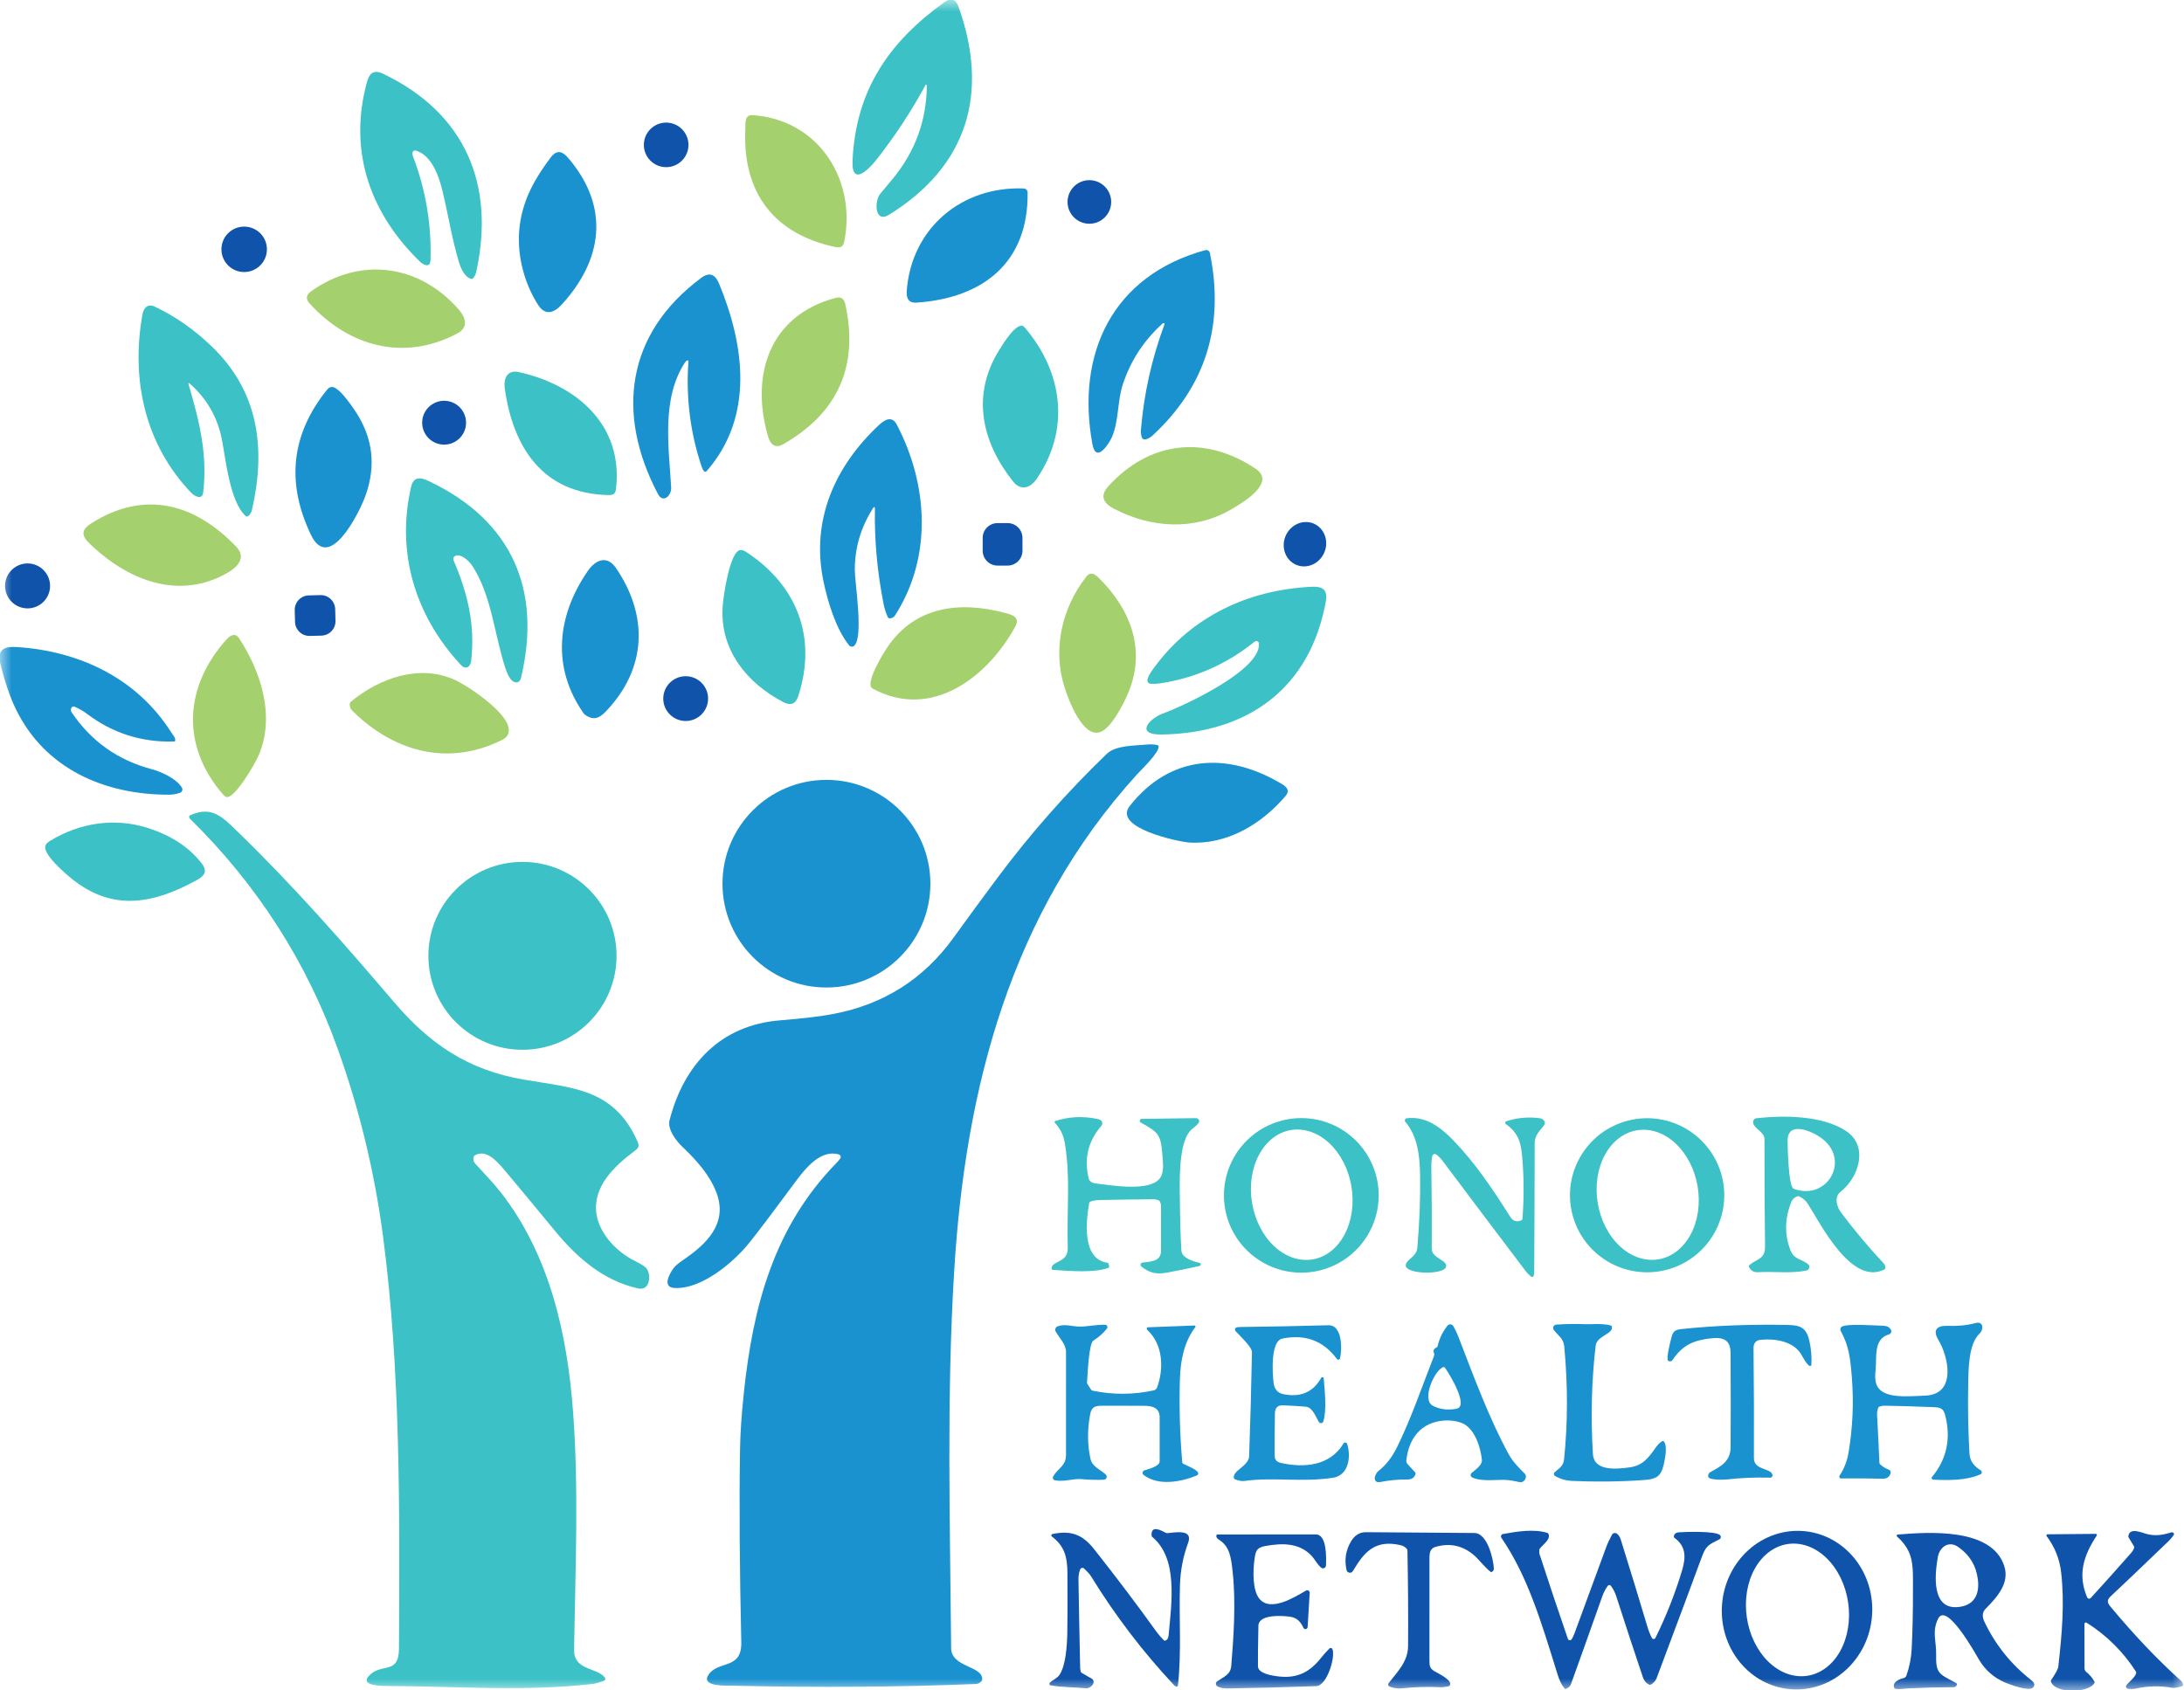
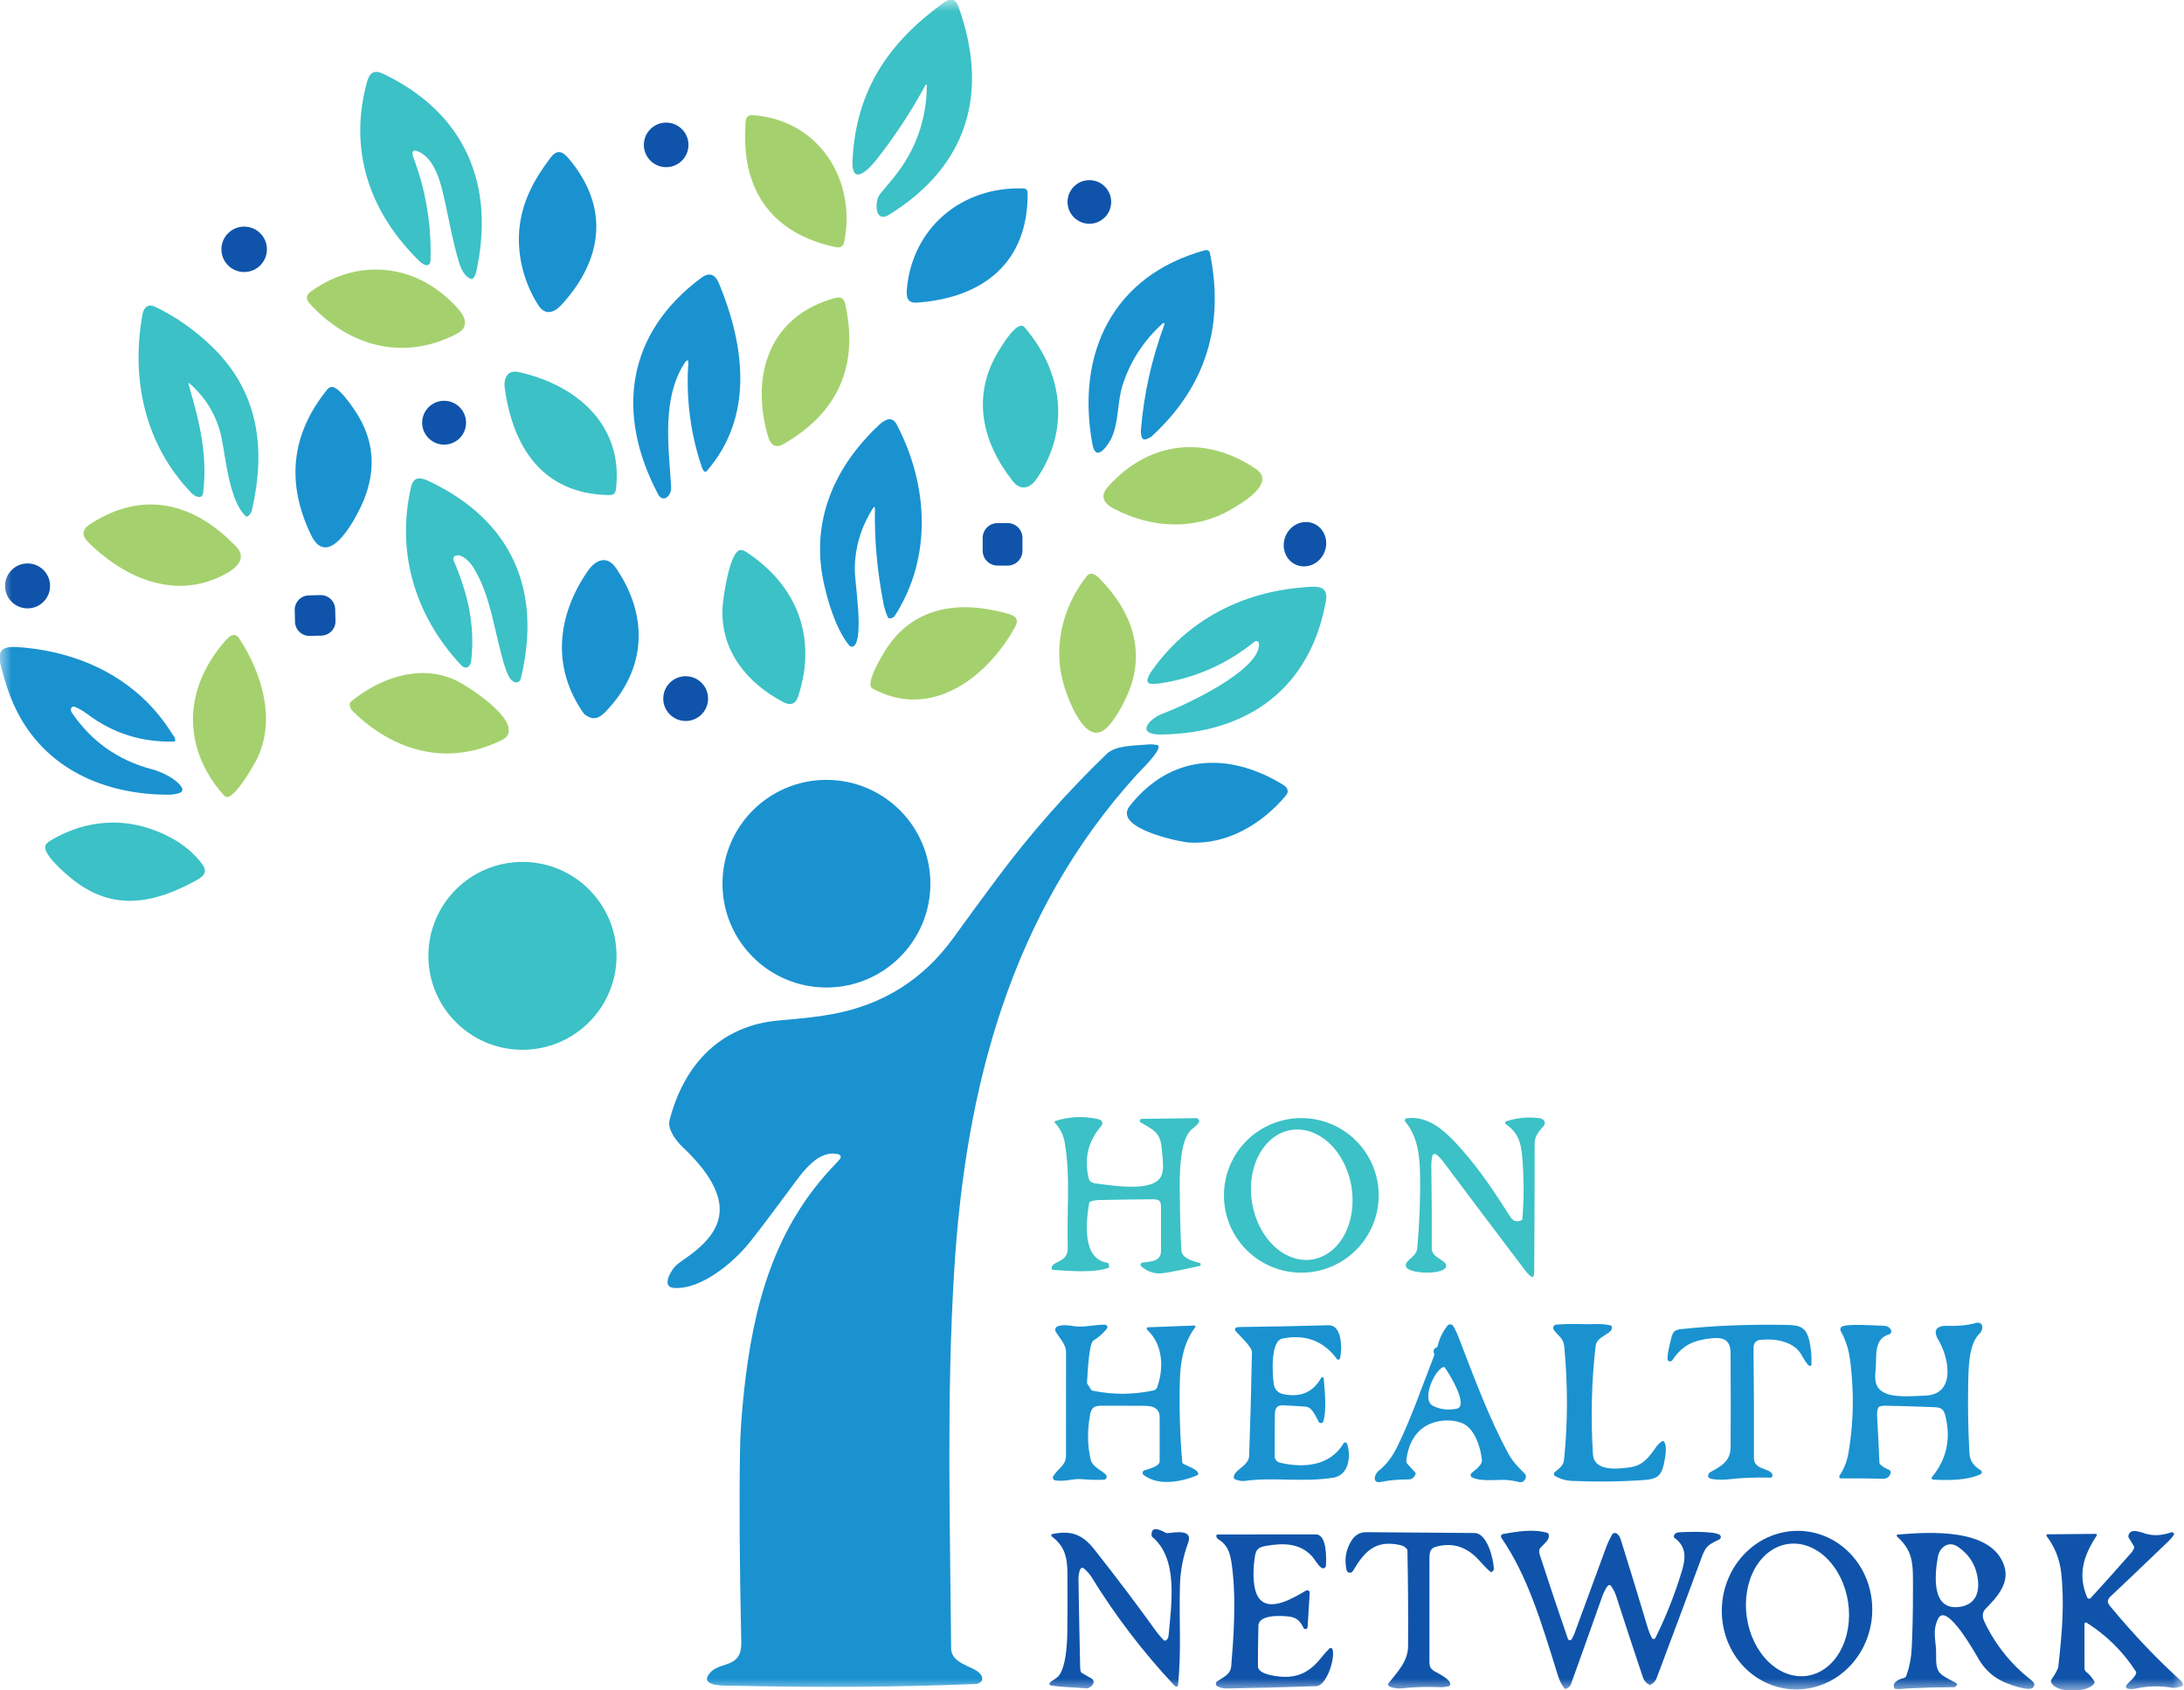
<svg xmlns="http://www.w3.org/2000/svg" width="93" height="72" viewBox="0 0 93 72" fill="none">
  <g id="Frame" clip-path="url(#clip0_1852_274)">
    <g id="Group">
      <g id="Clip path group">
        <mask id="mask0_1852_274" style="mask-type:luminance" maskUnits="userSpaceOnUse" x="0" y="0" width="93" height="72">
          <g id="_clip1">
            <path id="Vector" d="M93 0H0V72H93V0Z" fill="white" />
          </g>
        </mask>
        <g mask="url(#mask0_1852_274)">
          <g id="Group_2">
            <path id="Vector_2" d="M39.468 3.635C39.468 3.629 39.465 3.623 39.461 3.617C39.457 3.612 39.452 3.609 39.445 3.607C39.439 3.605 39.432 3.606 39.426 3.609C39.42 3.611 39.415 3.616 39.412 3.621C38.798 4.755 38.092 5.826 37.295 6.834C37.062 7.128 36.245 8.026 36.304 6.822C36.449 3.84 37.846 1.791 40.217 0.092C40.504 -0.113 40.703 -0.031 40.817 0.29C42.137 3.982 41.191 7.086 37.854 9.148C37.237 9.529 37.231 8.554 37.479 8.259C37.665 8.038 37.85 7.816 38.033 7.593C38.977 6.44 39.456 5.121 39.468 3.635Z" fill="#3BC1C6" />
            <path id="Vector_3" d="M16.325 3.147C19.806 4.818 21.087 7.85 20.285 11.552C20.257 11.684 20.208 11.787 20.139 11.862C20.13 11.871 20.12 11.878 20.108 11.881C20.096 11.885 20.083 11.885 20.072 11.882C19.784 11.808 19.625 11.429 19.547 11.176C19.25 10.194 19.091 9.178 18.854 8.181C18.693 7.504 18.391 6.614 17.701 6.412C17.687 6.408 17.672 6.407 17.657 6.409C17.643 6.411 17.628 6.415 17.616 6.423C17.603 6.431 17.592 6.441 17.583 6.452C17.575 6.464 17.569 6.478 17.566 6.493C17.561 6.513 17.566 6.608 17.576 6.635C18.125 8.063 18.377 9.543 18.332 11.075C18.322 11.432 18.026 11.283 17.88 11.141C15.836 9.161 14.875 6.604 15.559 3.76C15.667 3.313 15.756 2.874 16.325 3.147Z" fill="#3BC1C6" />
            <path id="Vector_4" d="M31.738 5.514C31.748 5.305 31.686 4.882 32.035 4.904C34.823 5.08 36.493 7.627 35.946 10.313C35.909 10.496 35.79 10.567 35.588 10.525C32.946 9.973 31.614 8.192 31.738 5.514Z" fill="#A4D16D" />
            <path id="Vector_5" d="M28.367 7.12C28.891 7.12 29.317 6.695 29.317 6.171C29.317 5.647 28.891 5.222 28.367 5.222C27.842 5.222 27.417 5.647 27.417 6.171C27.417 6.695 27.842 7.12 28.367 7.12Z" fill="#0F54AA" />
            <path id="Vector_6" d="M23.442 6.718C23.71 6.362 23.942 6.43 24.204 6.738C25.981 8.823 25.669 11.071 23.907 12.986C23.584 13.337 23.209 13.448 22.916 12.99C22.272 11.986 21.978 10.717 22.137 9.563C22.286 8.48 22.773 7.605 23.442 6.718Z" fill="#1A92D0" />
            <path id="Vector_7" d="M46.388 9.53C46.901 9.53 47.317 9.114 47.317 8.601C47.317 8.089 46.901 7.673 46.388 7.673C45.875 7.673 45.459 8.089 45.459 8.601C45.459 9.114 45.875 9.53 46.388 9.53Z" fill="#0F54AA" />
            <path id="Vector_8" d="M38.615 12.337C38.837 9.701 40.959 7.927 43.593 8.027C43.637 8.029 43.679 8.047 43.71 8.079C43.74 8.111 43.758 8.153 43.758 8.197C43.798 11.187 41.85 12.696 39.04 12.889C38.649 12.916 38.586 12.667 38.615 12.337Z" fill="#1A92D0" />
            <path id="Vector_9" d="M10.397 11.587C10.932 11.587 11.366 11.154 11.366 10.619C11.366 10.085 10.932 9.652 10.397 9.652C9.862 9.652 9.429 10.085 9.429 10.619C9.429 11.154 9.862 11.587 10.397 11.587Z" fill="#0F54AA" />
            <path id="Vector_10" d="M49.56 13.761C49.543 13.755 49.524 13.763 49.501 13.783C48.704 14.506 48.14 15.371 47.81 16.38C47.576 17.098 47.647 17.927 47.35 18.616C47.242 18.865 46.675 19.788 46.515 18.909C45.81 15.035 47.389 11.732 51.322 10.655C51.343 10.649 51.365 10.648 51.387 10.651C51.409 10.654 51.429 10.662 51.448 10.673C51.467 10.684 51.483 10.7 51.495 10.717C51.508 10.735 51.517 10.756 51.521 10.777C52.152 13.872 51.335 16.466 49.07 18.558C48.999 18.623 48.913 18.672 48.813 18.705C48.708 18.739 48.641 18.703 48.611 18.597C48.584 18.502 48.575 18.402 48.584 18.297C48.713 16.759 49.047 15.266 49.586 13.816C49.588 13.81 49.589 13.805 49.588 13.799C49.588 13.794 49.587 13.788 49.584 13.783C49.582 13.778 49.578 13.774 49.574 13.77C49.57 13.766 49.565 13.763 49.56 13.761Z" fill="#1A92D0" />
            <path id="Vector_11" d="M13.248 12.406C15.348 10.913 17.865 11.263 19.541 13.191C19.843 13.54 19.951 13.95 19.475 14.203C17.193 15.415 14.837 14.75 13.18 12.92C13.01 12.731 13.032 12.56 13.248 12.406Z" fill="#A4D16D" />
            <path id="Vector_12" d="M29.264 15.352C29.227 15.367 29.192 15.399 29.162 15.447C28.16 16.988 28.479 19.038 28.58 20.76C28.599 21.111 28.234 21.453 28.018 21.043C26.208 17.608 26.675 14.197 29.864 11.832C30.217 11.57 30.462 11.698 30.618 12.076C31.702 14.698 32.124 17.729 30.095 20.063C30.086 20.073 30.076 20.08 30.064 20.085C30.052 20.09 30.039 20.092 30.027 20.091C30.014 20.09 30.001 20.087 29.99 20.08C29.979 20.074 29.97 20.065 29.963 20.054C29.929 20.004 29.899 19.938 29.871 19.856C29.39 18.416 29.205 16.927 29.315 15.388C29.315 15.382 29.314 15.376 29.311 15.37C29.309 15.364 29.305 15.359 29.3 15.356C29.295 15.352 29.289 15.35 29.282 15.349C29.276 15.348 29.27 15.349 29.264 15.352Z" fill="#1A92D0" />
            <path id="Vector_13" d="M33.347 18.923C33.023 19.109 32.81 18.938 32.717 18.627C31.939 16.008 32.74 13.444 35.581 12.688C35.804 12.629 35.942 12.716 35.993 12.95C36.578 15.603 35.672 17.594 33.347 18.923Z" fill="#A4D16D" />
            <path id="Vector_14" d="M8.023 16.349C8.49 17.933 8.844 19.355 8.652 20.976C8.611 21.311 8.287 21.139 8.15 20.997C6.169 18.931 5.571 16.17 6.065 13.398C6.114 13.116 6.291 12.92 6.586 13.059C7.455 13.468 8.264 14.033 9.014 14.753C11.011 16.671 11.329 19.084 10.733 21.705C10.7 21.849 10.634 21.947 10.537 21.997C10.526 22.002 10.514 22.004 10.503 22.002C10.491 22.001 10.48 21.996 10.471 21.988C9.785 21.386 9.611 19.538 9.447 18.71C9.257 17.759 8.796 16.963 8.064 16.323C8.06 16.319 8.055 16.317 8.049 16.316C8.044 16.316 8.039 16.317 8.034 16.32C8.029 16.323 8.026 16.327 8.024 16.333C8.022 16.338 8.022 16.343 8.023 16.349Z" fill="#3BC1C6" />
            <path id="Vector_15" d="M44.135 20.408C43.873 20.788 43.468 20.92 43.14 20.509C41.799 18.823 41.358 16.834 42.538 14.926C42.729 14.618 43.342 13.607 43.631 13.944C45.255 15.837 45.594 18.29 44.135 20.408Z" fill="#3BC1C6" />
            <path id="Vector_16" d="M25.911 21.087C23.112 21.028 21.846 19.062 21.494 16.54C21.437 16.135 21.594 15.738 22.089 15.848C24.526 16.384 26.531 18.074 26.235 20.785C26.21 21.012 26.153 21.091 25.911 21.087Z" fill="#3BC1C6" />
            <path id="Vector_17" d="M14.183 16.487C14.513 16.56 15.119 17.473 15.297 17.782C15.94 18.904 15.981 20.064 15.504 21.269C15.274 21.848 14.022 24.41 13.241 22.78C12.173 20.552 12.402 18.491 13.929 16.596C14.004 16.503 14.089 16.466 14.183 16.487Z" fill="#1A92D0" />
            <path id="Vector_18" d="M18.912 18.938C19.428 18.938 19.846 18.52 19.846 18.004C19.846 17.488 19.428 17.07 18.912 17.07C18.396 17.07 17.977 17.488 17.977 18.004C17.977 18.52 18.396 18.938 18.912 18.938Z" fill="#0F54AA" />
            <path id="Vector_19" d="M37.256 21.698C37.259 21.571 37.226 21.561 37.159 21.669C36.647 22.483 36.394 23.359 36.4 24.296C36.403 24.835 36.782 27.14 36.373 27.506C36.358 27.519 36.34 27.53 36.321 27.536C36.301 27.543 36.281 27.545 36.261 27.544C36.24 27.542 36.221 27.536 36.203 27.527C36.185 27.517 36.169 27.504 36.157 27.488C35.588 26.779 35.236 25.599 35.057 24.721C34.531 22.131 35.564 19.848 37.429 18.102C37.671 17.875 37.983 17.695 38.186 18.083C39.524 20.637 39.712 23.718 38.11 26.218C38.055 26.303 37.974 26.342 37.867 26.335C37.854 26.335 37.843 26.33 37.833 26.323C37.823 26.317 37.815 26.307 37.81 26.296C37.725 26.111 37.663 25.92 37.625 25.724C37.356 24.36 37.233 23.018 37.256 21.698Z" fill="#1A92D0" />
            <path id="Vector_20" d="M47.44 21.671C46.973 21.427 46.822 21.119 47.206 20.699C48.959 18.782 51.319 18.52 53.473 19.969C54.372 20.574 52.864 21.446 52.378 21.724C50.832 22.608 49.003 22.489 47.44 21.671Z" fill="#A4D16D" />
            <path id="Vector_21" d="M19.385 23.676C19.351 23.692 19.324 23.72 19.311 23.755C19.297 23.791 19.298 23.829 19.313 23.864C19.915 25.265 20.24 26.616 20.063 28.15C20.032 28.412 19.831 28.54 19.629 28.324C17.671 26.226 16.862 23.525 17.505 20.74C17.615 20.266 17.927 20.333 18.278 20.5C21.808 22.182 23.081 25.129 22.183 28.882C22.134 29.089 21.947 29.123 21.792 28.978C21.694 28.887 21.6 28.704 21.511 28.43C21.053 27.025 20.931 25.357 20.115 24.105C19.987 23.91 19.638 23.563 19.385 23.676Z" fill="#3BC1C6" />
            <path id="Vector_22" d="M3.971 23.3C3.606 22.966 3.297 22.665 3.876 22.297C6.152 20.85 8.296 21.441 10.062 23.289C10.486 23.733 10.145 24.134 9.692 24.396C7.675 25.556 5.558 24.759 3.971 23.3Z" fill="#A4D16D" />
            <path id="Vector_23" d="M54.739 22.84C54.539 23.327 54.748 23.874 55.206 24.062C55.664 24.249 56.197 24.006 56.398 23.519C56.598 23.032 56.389 22.485 55.931 22.297C55.473 22.11 54.94 22.353 54.739 22.84Z" fill="#0F54AA" />
            <path id="Vector_24" d="M42.907 22.28H42.478C42.128 22.28 41.845 22.563 41.845 22.912V23.458C41.845 23.807 42.128 24.09 42.478 24.09H42.907C43.256 24.09 43.539 23.807 43.539 23.458V22.912C43.539 22.563 43.256 22.28 42.907 22.28Z" fill="#0F54AA" />
            <path id="Vector_25" d="M31.771 23.507C33.949 24.93 34.805 27.159 33.989 29.656C33.881 29.986 33.67 30.069 33.355 29.905C31.8 29.092 30.663 27.686 30.77 25.866C30.797 25.403 31.077 23.47 31.527 23.429C31.6 23.422 31.681 23.448 31.771 23.507Z" fill="#3BC1C6" />
            <path id="Vector_26" d="M24.91 30.441C24.888 30.426 24.87 30.407 24.855 30.386C23.482 28.434 23.713 26.229 25.029 24.32C25.349 23.856 25.839 23.623 26.228 24.192C27.629 26.242 27.527 28.486 25.812 30.289C25.52 30.596 25.274 30.704 24.91 30.441Z" fill="#1A92D0" />
            <path id="Vector_27" d="M1.173 25.913C1.703 25.913 2.132 25.484 2.132 24.956C2.132 24.427 1.703 23.998 1.173 23.998C0.644 23.998 0.215 24.427 0.215 24.956C0.215 25.484 0.644 25.913 1.173 25.913Z" fill="#0F54AA" />
            <path id="Vector_28" d="M46.867 31.174C46.107 31.474 45.494 29.78 45.336 29.293C44.809 27.657 45.216 25.882 46.268 24.55C46.442 24.329 46.639 24.464 46.8 24.624C48.159 25.975 48.823 27.706 48.023 29.557C47.822 30.021 47.331 30.991 46.867 31.174Z" fill="#A4D16D" />
            <path id="Vector_29" d="M48.998 29.123C48.976 29.122 48.955 29.117 48.936 29.107C48.917 29.097 48.9 29.082 48.887 29.065C48.874 29.048 48.865 29.028 48.861 29.006C48.857 28.985 48.858 28.963 48.863 28.942C48.891 28.834 48.941 28.727 49.015 28.619C50.542 26.411 52.896 25.213 55.545 25.012C56.058 24.973 56.583 24.909 56.458 25.611C55.794 29.302 53.158 31.223 49.479 31.285C48.303 31.305 48.945 30.604 49.506 30.397C50.392 30.07 53.701 28.549 53.609 27.407C53.607 27.386 53.6 27.366 53.588 27.35C53.576 27.333 53.56 27.32 53.541 27.312C53.522 27.304 53.501 27.301 53.481 27.304C53.461 27.307 53.442 27.316 53.426 27.328C52.252 28.278 50.924 28.868 49.441 29.1C49.301 29.122 49.154 29.13 48.998 29.123Z" fill="#3BC1C6" />
            <path id="Vector_30" d="M13.642 25.347L13.148 25.36C12.809 25.369 12.541 25.651 12.55 25.99L12.563 26.488C12.572 26.827 12.854 27.095 13.194 27.086L13.688 27.073C14.027 27.064 14.295 26.782 14.286 26.443L14.273 25.945C14.264 25.606 13.982 25.338 13.642 25.347Z" fill="#0F54AA" />
            <path id="Vector_31" d="M37.156 29.326C36.796 29.13 37.64 27.78 37.801 27.547C38.987 25.814 40.874 25.596 42.789 26.104C43.09 26.183 43.458 26.276 43.227 26.698C42.055 28.84 39.661 30.693 37.156 29.326Z" fill="#A4D16D" />
            <path id="Vector_32" d="M9.485 33.824C7.704 31.762 7.842 29.245 9.642 27.239C9.797 27.067 10.014 26.929 10.185 27.191C11.141 28.654 11.735 30.577 10.988 32.229C10.838 32.56 9.973 34.062 9.631 33.941C9.587 33.926 9.539 33.887 9.485 33.824Z" fill="#A4D16D" />
            <path id="Vector_33" d="M0.713 27.559C3.394 27.731 5.854 28.895 7.319 31.236C7.376 31.328 7.47 31.405 7.461 31.542C7.46 31.553 7.456 31.563 7.448 31.571C7.44 31.578 7.43 31.583 7.419 31.583C6.041 31.625 4.807 31.234 3.716 30.413C3.55 30.287 3.369 30.183 3.175 30.1C3.162 30.095 3.148 30.092 3.134 30.092C3.12 30.092 3.106 30.095 3.093 30.1C3.08 30.105 3.068 30.113 3.058 30.123C3.048 30.133 3.04 30.145 3.035 30.158C3.007 30.224 3.016 30.291 3.062 30.358C3.89 31.577 5.02 32.378 6.452 32.76C6.871 32.871 7.514 33.162 7.745 33.548C7.757 33.567 7.764 33.589 7.766 33.611C7.768 33.633 7.765 33.656 7.757 33.677C7.75 33.698 7.737 33.717 7.721 33.733C7.705 33.748 7.686 33.76 7.665 33.767C7.507 33.822 7.347 33.849 7.185 33.849C4.461 33.85 1.917 32.759 0.675 30.202C0.427 29.693 0.208 29.051 0.017 28.278C-0.133 27.668 0.174 27.526 0.713 27.559Z" fill="#1A92D0" />
            <path id="Vector_34" d="M21.169 31.616C18.931 32.627 16.712 31.955 15.024 30.294C14.919 30.19 14.877 30.077 14.898 29.956C14.903 29.931 14.916 29.907 14.936 29.891C16.16 28.88 17.857 28.277 19.359 28.954C19.949 29.222 21.515 30.286 21.651 30.978C21.729 31.379 21.465 31.483 21.169 31.616Z" fill="#A4D16D" />
            <path id="Vector_35" d="M29.198 30.709C29.725 30.709 30.152 30.282 30.152 29.756C30.152 29.229 29.725 28.802 29.198 28.802C28.671 28.802 28.243 29.229 28.243 29.756C28.243 30.282 28.671 30.709 29.198 30.709Z" fill="#0F54AA" />
            <path id="Vector_36" d="M29.098 53.661C30.062 53.003 31.021 52.118 30.5 50.775C30.21 50.026 29.626 49.387 29.07 48.858C28.797 48.599 28.41 48.104 28.512 47.71C29.124 45.335 30.692 43.663 33.204 43.461C34.167 43.383 34.928 43.292 35.485 43.187C37.626 42.782 39.33 41.702 40.598 39.946C41.213 39.094 41.834 38.248 42.462 37.405C43.872 35.514 45.426 33.749 47.126 32.111C47.51 31.741 48.301 31.765 48.804 31.715C49 31.695 49.164 31.703 49.295 31.739C49.307 31.742 49.317 31.749 49.324 31.758C49.332 31.767 49.336 31.779 49.337 31.79C49.358 32.062 48.619 32.763 48.416 32.985C43.036 38.902 41.109 46.328 40.632 54.124C40.303 59.474 40.456 64.85 40.502 70.206C40.509 71.019 41.844 70.948 41.826 71.528C41.826 71.553 41.816 71.578 41.799 71.598C41.73 71.679 41.653 71.721 41.566 71.725C38.326 71.859 34.871 71.883 31.203 71.799C30.971 71.793 29.867 71.853 30.152 71.365C30.544 70.695 31.594 71.159 31.566 69.945C31.493 66.716 31.475 63.97 31.513 61.709C31.524 61.039 31.577 60.256 31.671 59.359C32.064 55.626 32.956 52.261 35.616 49.536C35.676 49.475 35.73 49.412 35.779 49.345C35.789 49.33 35.797 49.313 35.799 49.295C35.802 49.277 35.8 49.259 35.794 49.242C35.788 49.225 35.778 49.209 35.764 49.197C35.751 49.184 35.735 49.175 35.717 49.17C34.869 48.935 34.203 49.883 33.686 50.584C32.911 51.635 32.319 52.417 31.91 52.93C31.238 53.771 29.851 54.939 28.699 54.857C28.168 54.819 28.546 54.185 28.698 53.995C28.772 53.903 28.905 53.792 29.098 53.661Z" fill="#1A92D0" />
            <path id="Vector_37" d="M50.626 35.884C50.205 35.855 47.368 35.267 48.105 34.331C49.843 32.123 52.299 32.011 54.609 33.408C54.807 33.528 54.924 33.684 54.751 33.891C53.735 35.103 52.231 35.995 50.626 35.884Z" fill="#1A92D0" />
            <g id="Group_3">
              <path id="Vector_38" d="M35.191 42.061C37.636 42.061 39.618 40.081 39.618 37.639C39.618 35.197 37.636 33.217 35.191 33.217C32.746 33.217 30.765 35.197 30.765 37.639C30.765 40.081 32.746 42.061 35.191 42.061Z" fill="#1A92D0" />
            </g>
-             <path id="Vector_39" d="M25.247 71.722C22.361 72.059 19.398 71.822 16.5 71.811C16.319 71.81 15.321 71.816 15.7 71.39C16.229 70.794 16.985 71.376 16.99 70.204C17.017 64.345 17.065 58.389 16.308 52.64C15.951 49.932 15.315 47.293 14.399 44.721C13.066 40.979 10.959 37.692 8.079 34.861C8.069 34.851 8.061 34.839 8.057 34.826C8.053 34.813 8.052 34.798 8.055 34.785C8.057 34.771 8.063 34.758 8.072 34.747C8.08 34.736 8.091 34.727 8.104 34.722C9.033 34.31 9.471 34.794 10.169 35.472C12.525 37.762 14.647 40.181 16.774 42.678C18.299 44.468 19.926 45.576 22.304 45.984C24.389 46.343 26.134 46.36 27.137 48.598C27.238 48.823 27.205 48.886 27.009 49.032C26.159 49.67 25.231 50.545 25.398 51.699C25.522 52.561 26.271 53.328 27.025 53.703C27.296 53.839 27.462 53.942 27.521 54.013C27.738 54.27 27.692 54.994 27.178 54.879C25.678 54.547 24.556 53.551 23.619 52.411C22.951 51.599 22.28 50.79 21.605 49.984C21.234 49.542 20.757 48.923 20.233 49.201C20.21 49.214 20.192 49.233 20.182 49.257C20.135 49.369 20.155 49.474 20.244 49.57C20.611 49.974 21.019 50.394 21.332 50.796C23.404 53.461 24.156 56.813 24.403 60.137C24.645 63.409 24.506 66.664 24.451 69.939C24.446 70.242 24.449 70.421 24.46 70.473C24.6 71.115 25.348 71.043 25.713 71.403C25.812 71.501 25.795 71.57 25.662 71.61C25.598 71.629 25.535 71.648 25.473 71.669C25.393 71.696 25.318 71.714 25.247 71.722Z" fill="#3BC1C6" />
            <path id="Vector_40" d="M3.089 37.455C2.808 37.231 1.753 36.344 1.948 35.986C1.98 35.927 2.045 35.868 2.142 35.809C3.385 35.05 4.861 34.821 6.253 35.253C7.163 35.536 8.013 36.017 8.6 36.792C8.859 37.135 8.682 37.319 8.366 37.493C6.507 38.515 4.797 38.813 3.089 37.455Z" fill="#3BC1C6" />
            <path id="Vector_41" d="M22.248 44.713C24.46 44.713 26.254 42.922 26.254 40.712C26.254 38.502 24.46 36.711 22.248 36.711C20.036 36.711 18.242 38.502 18.242 40.712C18.242 42.922 20.036 44.713 22.248 44.713Z" fill="#3BC1C6" />
-             <path id="Vector_42" d="M75.136 48.524C75.136 48.254 74.821 48.13 74.688 47.92C74.621 47.814 74.65 47.645 74.782 47.63C75.96 47.499 77.596 47.507 78.606 48.17C79.579 48.809 79.165 50.142 78.372 50.764C78.083 50.991 78.226 51.42 78.398 51.65C79.003 52.45 79.603 53.165 80.199 53.795C80.262 53.861 80.289 53.932 80.284 54.007C80.283 54.02 80.279 54.032 80.272 54.042C80.266 54.053 80.256 54.061 80.245 54.067C78.855 54.786 77.536 52.147 76.981 51.273C76.897 51.14 76.775 51.035 76.614 50.957C76.603 50.951 76.59 50.948 76.578 50.948C76.565 50.947 76.552 50.949 76.54 50.954C76.411 51 76.324 51.081 76.278 51.195C75.996 51.897 75.984 52.581 76.241 53.248C76.396 53.651 76.715 53.621 77.004 53.853C77.024 53.869 77.037 53.892 77.041 53.916C77.057 54.028 77.016 54.094 76.917 54.115C76.255 54.254 75.537 54.146 74.862 54.187C74.68 54.198 74.55 54.121 74.473 53.956C74.468 53.946 74.467 53.934 74.469 53.923C74.471 53.911 74.477 53.901 74.485 53.894C74.798 53.609 75.166 53.652 75.16 53.093C75.141 51.57 75.133 50.047 75.136 48.524ZM76.377 50.633C77.807 51.168 78.829 49.404 77.556 48.47C77.161 48.182 76.123 47.723 76.121 48.579C76.12 48.667 76.144 50.547 76.377 50.633Z" fill="#3BC1C6" />
            <path id="Vector_43" d="M49.34 51.126C49.272 51.094 49.187 51.079 49.086 51.08C48.34 51.086 47.595 51.097 46.85 51.112C46.666 51.116 46.523 51.14 46.423 51.183C46.412 51.188 46.402 51.195 46.395 51.205C46.387 51.215 46.382 51.226 46.38 51.238C46.248 52.015 46.06 53.62 47.154 53.784C47.167 53.786 47.179 53.791 47.188 53.8C47.198 53.809 47.205 53.821 47.207 53.834L47.231 53.934C47.234 53.949 47.232 53.963 47.225 53.976C47.218 53.988 47.207 53.998 47.194 54.003C46.57 54.229 45.505 54.13 44.839 54.088C44.823 54.087 44.809 54.081 44.798 54.069C44.787 54.058 44.781 54.043 44.781 54.028C44.779 53.682 45.482 53.807 45.467 53.158C45.425 51.431 45.585 50.163 45.346 48.704C45.287 48.342 45.153 48.08 44.919 47.822C44.913 47.816 44.91 47.809 44.908 47.802C44.906 47.794 44.907 47.787 44.908 47.779C44.91 47.772 44.914 47.765 44.919 47.759C44.925 47.754 44.931 47.75 44.938 47.747C45.511 47.562 46.099 47.531 46.701 47.654C46.805 47.675 46.872 47.704 46.903 47.742C46.928 47.771 46.941 47.808 46.94 47.846C46.94 47.884 46.926 47.92 46.901 47.949C46.326 48.612 46.149 49.373 46.37 50.23C46.394 50.324 46.538 50.393 46.642 50.406C47.343 50.489 49.006 50.779 49.411 50.158C49.581 49.899 49.519 49.498 49.495 49.176C49.433 48.317 49.317 48.219 48.576 47.812C48.56 47.803 48.547 47.789 48.54 47.773C48.533 47.756 48.531 47.737 48.536 47.719C48.54 47.701 48.55 47.685 48.565 47.674C48.579 47.663 48.597 47.657 48.615 47.656L50.935 47.625C50.962 47.625 50.988 47.634 51.01 47.651C51.033 47.669 51.05 47.693 51.061 47.722C51.103 47.843 50.818 48.038 50.738 48.109C50.223 48.563 50.23 50.044 50.237 50.747C50.249 51.926 50.272 52.767 50.307 53.27C50.328 53.586 50.822 53.733 51.076 53.786C51.091 53.789 51.105 53.798 51.115 53.81C51.126 53.822 51.131 53.838 51.131 53.853C51.132 53.869 51.126 53.885 51.116 53.897C51.107 53.91 51.093 53.918 51.077 53.922C50.617 54.027 50.144 54.123 49.658 54.21C49.227 54.286 48.924 54.207 48.604 53.945C48.59 53.933 48.579 53.918 48.573 53.9C48.568 53.883 48.567 53.864 48.572 53.846C48.577 53.828 48.587 53.812 48.601 53.8C48.615 53.788 48.632 53.78 48.651 53.778C48.986 53.729 49.438 53.746 49.439 53.273C49.441 52.635 49.441 51.996 49.44 51.358C49.44 51.309 49.424 51.25 49.393 51.18C49.382 51.156 49.363 51.138 49.34 51.126Z" fill="#3BC1C6" />
            <path id="Vector_44" d="M64.122 47.878C64.112 47.871 64.104 47.861 64.099 47.85C64.094 47.838 64.092 47.826 64.094 47.814C64.096 47.801 64.101 47.79 64.109 47.78C64.117 47.77 64.127 47.763 64.139 47.759C64.593 47.608 65.067 47.564 65.562 47.627C65.721 47.648 65.86 47.799 65.741 47.944C65.549 48.178 65.35 48.365 65.35 48.696C65.348 50.51 65.342 52.324 65.331 54.138C65.33 54.187 65.326 54.237 65.319 54.287C65.302 54.402 65.25 54.422 65.162 54.346C65.088 54.282 65.021 54.211 64.962 54.133C63.781 52.576 62.606 51.015 61.435 49.451C61.35 49.339 61.26 49.246 61.162 49.174C61.148 49.163 61.13 49.156 61.112 49.153C61.094 49.15 61.075 49.153 61.058 49.159C61.041 49.166 61.026 49.176 61.014 49.19C61.002 49.204 60.994 49.221 60.991 49.239C60.96 49.395 60.946 49.549 60.949 49.702C60.968 50.864 60.974 52.025 60.967 53.187C60.964 53.614 61.707 53.676 61.563 53.987C61.416 54.304 59.833 54.277 59.86 53.888C59.879 53.639 60.321 53.535 60.353 53.154C60.449 52.04 60.488 50.996 60.47 50.022C60.456 49.268 60.377 48.408 59.844 47.783C59.833 47.77 59.825 47.754 59.823 47.738C59.82 47.721 59.822 47.704 59.828 47.688C59.834 47.673 59.844 47.659 59.857 47.649C59.87 47.638 59.886 47.632 59.903 47.63C60.7 47.528 61.332 48.003 61.855 48.54C62.819 49.529 63.573 50.663 64.309 51.826C64.427 52.014 64.587 52.063 64.788 51.975C64.799 51.97 64.809 51.962 64.816 51.953C64.823 51.943 64.827 51.931 64.828 51.92C64.898 51.043 64.896 50.17 64.821 49.299C64.768 48.666 64.66 48.257 64.122 47.878Z" fill="#3BC1C6" />
            <path id="Vector_45" d="M58.708 50.915C58.708 51.788 58.361 52.625 57.743 53.242C57.125 53.86 56.287 54.207 55.413 54.207C54.539 54.207 53.701 53.86 53.083 53.242C52.465 52.625 52.118 51.788 52.118 50.915C52.118 50.042 52.465 49.205 53.083 48.587C53.701 47.97 54.539 47.623 55.413 47.623C56.287 47.623 57.125 47.97 57.743 48.587C58.361 49.205 58.708 50.042 58.708 50.915ZM55.893 53.642C56.455 53.548 56.944 53.167 57.254 52.584C57.564 52.002 57.67 51.264 57.547 50.533C57.487 50.171 57.372 49.822 57.21 49.505C57.047 49.189 56.841 48.911 56.602 48.688C56.362 48.465 56.095 48.302 55.815 48.206C55.535 48.111 55.248 48.085 54.97 48.132C54.409 48.225 53.92 48.606 53.61 49.189C53.299 49.772 53.194 50.51 53.316 51.24C53.377 51.602 53.492 51.951 53.654 52.268C53.816 52.584 54.023 52.862 54.262 53.085C54.502 53.308 54.769 53.472 55.049 53.567C55.328 53.663 55.616 53.688 55.893 53.642Z" fill="#3BC1C6" />
-             <path id="Vector_46" d="M73.424 50.909C73.424 51.78 73.077 52.614 72.461 53.23C71.845 53.845 71.01 54.191 70.138 54.191C69.267 54.191 68.432 53.845 67.816 53.23C67.2 52.614 66.853 51.78 66.853 50.909C66.853 50.039 67.2 49.205 67.816 48.589C68.432 47.974 69.267 47.628 70.138 47.628C71.01 47.628 71.845 47.974 72.461 48.589C73.077 49.205 73.424 50.039 73.424 50.909ZM70.618 53.639C71.183 53.546 71.676 53.167 71.989 52.585C72.303 52.004 72.411 51.268 72.29 50.539C72.23 50.178 72.116 49.829 71.954 49.514C71.792 49.198 71.585 48.921 71.345 48.698C71.105 48.475 70.837 48.312 70.556 48.216C70.275 48.121 69.987 48.096 69.707 48.142C69.143 48.235 68.65 48.614 68.337 49.196C68.023 49.777 67.915 50.513 68.036 51.242C68.096 51.603 68.21 51.952 68.372 52.267C68.534 52.583 68.741 52.86 68.981 53.083C69.221 53.305 69.489 53.469 69.77 53.565C70.051 53.66 70.339 53.685 70.618 53.639Z" fill="#3BC1C6" />
            <path id="Vector_47" d="M79.983 59.956C79.942 60.055 79.925 60.16 79.93 60.271C79.967 60.946 80.001 61.624 80.031 62.306C80.032 62.331 80.043 62.354 80.061 62.37C80.167 62.47 80.291 62.546 80.431 62.598C80.461 62.61 80.485 62.632 80.5 62.662C80.513 62.691 80.515 62.724 80.505 62.755C80.453 62.911 80.342 62.987 80.172 62.983C79.581 62.968 78.989 62.964 78.396 62.971C78.382 62.971 78.369 62.968 78.357 62.961C78.345 62.954 78.335 62.944 78.328 62.931C78.322 62.919 78.319 62.906 78.319 62.892C78.32 62.878 78.325 62.864 78.332 62.853C78.525 62.565 78.652 62.24 78.713 61.88C78.893 60.821 78.941 59.759 78.858 58.695C78.794 57.874 78.737 57.33 78.383 56.69C78.367 56.661 78.362 56.627 78.368 56.595C78.374 56.563 78.392 56.534 78.418 56.514C78.606 56.364 79.885 56.46 80.196 56.468C80.34 56.471 80.443 56.515 80.516 56.632C80.527 56.65 80.534 56.67 80.537 56.691C80.538 56.712 80.535 56.733 80.528 56.753C80.52 56.773 80.508 56.79 80.493 56.804C80.477 56.819 80.459 56.829 80.438 56.835C79.775 57.025 79.921 57.785 79.87 58.305C79.825 58.765 79.829 59.114 80.241 59.321C80.676 59.539 81.408 59.464 81.974 59.444C83.329 59.397 82.973 57.785 82.54 57.07C82.291 56.657 82.472 56.458 82.907 56.472C83.313 56.486 83.733 56.46 84.129 56.352C84.443 56.264 84.496 56.607 84.289 56.807C83.826 57.255 83.825 58.277 83.811 58.944C83.791 59.929 83.808 60.915 83.864 61.9C83.883 62.25 84.07 62.452 84.346 62.627C84.36 62.636 84.372 62.649 84.38 62.665C84.388 62.68 84.391 62.697 84.39 62.714C84.388 62.731 84.383 62.748 84.373 62.762C84.363 62.776 84.35 62.787 84.334 62.794C83.747 63.062 82.955 63.055 82.319 63.022C82.307 63.022 82.294 63.017 82.284 63.01C82.273 63.003 82.265 62.993 82.259 62.981C82.255 62.969 82.252 62.956 82.255 62.944C82.256 62.931 82.262 62.919 82.27 62.909C82.896 62.151 83.084 61.278 82.834 60.29C82.758 59.991 82.639 59.946 82.334 59.934C81.422 59.899 80.721 59.879 80.23 59.873C80.179 59.873 80.114 59.885 80.035 59.908C80.023 59.912 80.013 59.918 80.004 59.926C79.994 59.934 79.987 59.945 79.983 59.956Z" fill="#1A92D0" />
            <path id="Vector_48" d="M66.22 62.87C66.206 62.862 66.195 62.851 66.186 62.837C66.177 62.824 66.171 62.809 66.169 62.792C66.168 62.776 66.17 62.76 66.175 62.745C66.181 62.73 66.19 62.716 66.202 62.705C66.37 62.553 66.572 62.449 66.6 62.176C66.762 60.62 66.766 59.012 66.61 57.352C66.577 56.996 66.357 56.905 66.165 56.647C66.15 56.626 66.14 56.602 66.138 56.576C66.135 56.55 66.139 56.525 66.15 56.501C66.16 56.478 66.177 56.458 66.199 56.444C66.22 56.429 66.245 56.42 66.27 56.419C66.674 56.39 67.078 56.384 67.48 56.401C67.763 56.412 68.211 56.356 68.587 56.455C68.599 56.458 68.609 56.464 68.618 56.473C68.627 56.481 68.633 56.492 68.636 56.504C68.719 56.816 67.998 56.89 67.948 57.315C67.773 58.794 67.734 60.333 67.83 61.93C67.876 62.691 68.879 62.566 69.376 62.502C69.969 62.425 70.208 62.075 70.53 61.622C70.599 61.525 70.683 61.445 70.783 61.384C70.793 61.378 70.804 61.375 70.816 61.377C70.827 61.378 70.838 61.383 70.846 61.392C71.023 61.572 70.893 62.175 70.84 62.405C70.723 62.899 70.507 63.004 70.002 63.039C68.978 63.11 67.953 63.122 66.928 63.076C66.678 63.065 66.442 62.996 66.22 62.87Z" fill="#1A92D0" />
            <path id="Vector_49" d="M44.93 63.053C44.911 63.05 44.894 63.043 44.879 63.031C44.864 63.02 44.852 63.005 44.843 62.988C44.836 62.971 44.832 62.953 44.833 62.934C44.833 62.915 44.839 62.897 44.848 62.88C45.05 62.531 45.393 62.443 45.393 61.974C45.395 60.511 45.395 59.05 45.394 57.588C45.394 57.256 45.114 56.993 44.955 56.718C44.943 56.697 44.936 56.675 44.934 56.652C44.932 56.629 44.936 56.605 44.944 56.584C44.952 56.562 44.965 56.542 44.981 56.526C44.998 56.51 45.017 56.498 45.039 56.49C45.347 56.384 45.64 56.494 45.95 56.503C46.286 56.512 46.677 56.414 47.06 56.426C47.078 56.426 47.096 56.432 47.112 56.442C47.127 56.452 47.14 56.466 47.148 56.483C47.156 56.5 47.159 56.518 47.157 56.537C47.155 56.555 47.148 56.573 47.136 56.587C46.982 56.784 46.79 56.954 46.561 57.098C46.358 57.225 46.312 58.594 46.288 58.879C46.286 58.903 46.292 58.926 46.304 58.945L46.463 59.193C46.476 59.213 46.496 59.227 46.52 59.232C47.388 59.412 48.255 59.408 49.123 59.222C49.157 59.215 49.189 59.199 49.215 59.176C49.242 59.153 49.262 59.123 49.274 59.09C49.566 58.289 49.523 57.272 48.87 56.661C48.849 56.641 48.836 56.62 48.83 56.597C48.829 56.589 48.829 56.582 48.83 56.574C48.832 56.566 48.835 56.559 48.84 56.553C48.844 56.547 48.85 56.542 48.857 56.539C48.864 56.535 48.872 56.533 48.879 56.533L50.865 56.458C50.873 56.458 50.881 56.46 50.887 56.464C50.894 56.468 50.9 56.474 50.904 56.481C50.907 56.488 50.909 56.496 50.908 56.504C50.907 56.512 50.904 56.519 50.9 56.526C50.42 57.155 50.266 57.942 50.242 58.773C50.21 59.944 50.243 61.112 50.343 62.28C50.344 62.292 50.348 62.304 50.354 62.314C50.36 62.325 50.369 62.334 50.379 62.341C50.483 62.409 51.094 62.619 51.018 62.793C51.013 62.805 51.006 62.815 50.996 62.824C50.987 62.833 50.976 62.84 50.964 62.845C50.291 63.122 49.318 63.304 48.696 62.821C48.68 62.809 48.668 62.793 48.661 62.774C48.653 62.755 48.651 62.735 48.655 62.715C48.658 62.695 48.666 62.677 48.679 62.661C48.693 62.646 48.709 62.635 48.728 62.628C48.9 62.57 49.38 62.462 49.381 62.241C49.382 61.617 49.382 60.993 49.381 60.369C49.38 59.952 49.064 59.877 48.699 59.877C48.099 59.875 47.5 59.874 46.901 59.874C46.6 59.874 46.473 59.958 46.419 60.251C46.296 60.919 46.303 61.556 46.441 62.161C46.528 62.541 47.113 62.701 47.127 62.891C47.128 62.908 47.126 62.925 47.12 62.941C47.115 62.957 47.106 62.972 47.095 62.984C47.083 62.997 47.069 63.007 47.054 63.015C47.039 63.022 47.022 63.026 47.005 63.026C46.693 63.038 46.384 63.03 46.078 63.002C45.679 62.966 45.361 63.124 44.93 63.053Z" fill="#1A92D0" />
            <path id="Vector_50" d="M60.868 60.657C60.245 60.937 59.949 61.558 59.885 62.218C59.883 62.241 59.885 62.265 59.892 62.287C59.9 62.309 59.912 62.329 59.927 62.347L60.264 62.716C60.272 62.725 60.278 62.737 60.28 62.749C60.282 62.762 60.281 62.775 60.277 62.787C60.221 62.938 60.115 63.014 59.96 63.014C59.531 63.013 59.142 63.049 58.794 63.121C58.43 63.197 58.511 62.798 58.712 62.641C59.019 62.401 59.279 62.065 59.492 61.634C60.11 60.377 60.556 59.042 61.069 57.74C61.079 57.715 61.079 57.686 61.069 57.661C61.018 57.532 61.05 57.443 61.167 57.395C61.179 57.39 61.19 57.382 61.199 57.372C61.207 57.361 61.213 57.349 61.217 57.337C61.291 57.013 61.431 56.722 61.637 56.464C61.653 56.445 61.673 56.43 61.696 56.42C61.718 56.41 61.743 56.406 61.768 56.408C61.793 56.41 61.816 56.418 61.837 56.432C61.858 56.445 61.875 56.463 61.888 56.485C61.972 56.634 62.045 56.787 62.105 56.943C62.757 58.639 63.421 60.436 64.247 61.946C64.424 62.269 64.678 62.513 64.933 62.774C65.05 62.894 64.921 63.176 64.697 63.127C64.475 63.077 64.265 63.033 64.03 63.031C63.644 63.028 63.031 63.105 62.686 62.926C62.669 62.918 62.655 62.905 62.645 62.89C62.634 62.875 62.628 62.858 62.625 62.839C62.623 62.821 62.625 62.803 62.632 62.785C62.638 62.768 62.649 62.753 62.663 62.741C62.81 62.611 63.125 62.404 63.103 62.182C63.049 61.643 62.792 60.809 62.227 60.601C61.801 60.444 61.271 60.476 60.868 60.657ZM61.022 59.88C61.322 60.031 61.654 60.072 62.018 60.004C62.571 59.901 61.71 58.501 61.524 58.249C61.517 58.239 61.507 58.232 61.495 58.229C61.484 58.225 61.472 58.225 61.461 58.228C61.093 58.345 60.508 59.622 61.022 59.88Z" fill="#1A92D0" />
            <path id="Vector_51" d="M72.88 57.001C72.124 57.081 71.648 57.286 71.217 57.931C71.207 57.946 71.194 57.958 71.18 57.967C71.165 57.976 71.149 57.982 71.132 57.985C71.115 57.987 71.097 57.986 71.081 57.982C71.064 57.977 71.049 57.97 71.035 57.959C70.936 57.878 71.132 57.117 71.188 56.918C71.258 56.673 71.375 56.632 71.626 56.606C72.995 56.463 74.448 56.405 75.986 56.431C76.559 56.44 76.894 56.455 77.043 57.093C77.121 57.429 77.152 57.773 77.135 58.125C77.134 58.133 77.132 58.141 77.129 58.148C77.125 58.156 77.12 58.162 77.114 58.167C77.107 58.172 77.1 58.176 77.092 58.178C77.085 58.181 77.076 58.181 77.068 58.18C76.958 58.165 76.75 57.773 76.69 57.673C76.353 57.118 75.565 57.008 74.979 57.065C74.77 57.086 74.666 57.208 74.669 57.43C74.687 58.988 74.692 60.545 74.686 62.103C74.683 62.623 75.378 62.514 75.474 62.808C75.479 62.823 75.48 62.839 75.478 62.854C75.475 62.87 75.469 62.885 75.459 62.897C75.45 62.91 75.438 62.92 75.423 62.927C75.409 62.934 75.394 62.937 75.378 62.937C74.727 62.921 74.126 62.946 73.572 63.011C73.453 63.025 72.781 63.058 72.742 62.902C72.732 62.864 72.736 62.823 72.752 62.787C72.768 62.751 72.795 62.721 72.83 62.702C73.288 62.452 73.688 62.239 73.693 61.645C73.702 60.627 73.701 59.288 73.692 57.629C73.69 57.072 73.387 56.947 72.88 57.001Z" fill="#1A92D0" />
            <path id="Vector_52" d="M52.542 62.955C52.476 62.631 53.175 62.451 53.191 62.019C53.244 60.542 53.284 59.066 53.311 57.588C53.315 57.376 52.781 56.88 52.614 56.696C52.603 56.684 52.595 56.67 52.592 56.655C52.588 56.64 52.587 56.624 52.591 56.609C52.595 56.593 52.602 56.579 52.612 56.568C52.622 56.556 52.635 56.547 52.65 56.541C52.681 56.529 52.737 56.522 52.816 56.521C54.066 56.506 55.316 56.481 56.566 56.446C57.174 56.429 57.15 57.497 57.062 57.857C57.059 57.871 57.052 57.883 57.042 57.893C57.032 57.903 57.019 57.91 57.005 57.912C56.991 57.915 56.977 57.914 56.964 57.909C56.95 57.904 56.939 57.895 56.93 57.884C56.354 57.107 55.581 56.817 54.611 57.013C54.092 57.117 54.185 58.489 54.231 58.893C54.263 59.169 54.405 59.333 54.655 59.383C55.382 59.529 55.917 59.296 56.261 58.686C56.267 58.675 56.276 58.667 56.287 58.662C56.298 58.657 56.31 58.656 56.322 58.659C56.334 58.661 56.345 58.667 56.353 58.676C56.361 58.685 56.366 58.697 56.367 58.709C56.41 59.208 56.501 60.082 56.35 60.542C56.344 60.562 56.332 60.579 56.316 60.592C56.301 60.605 56.281 60.613 56.261 60.615C56.241 60.617 56.22 60.614 56.202 60.604C56.184 60.595 56.169 60.581 56.158 60.564C56.023 60.339 55.892 59.936 55.592 59.913C55.272 59.889 54.951 59.871 54.63 59.857C54.407 59.847 54.293 59.963 54.289 60.204C54.278 60.804 54.274 61.404 54.279 62.004C54.28 62.175 54.369 62.27 54.539 62.309C55.529 62.533 56.641 62.438 57.207 61.483C57.215 61.468 57.228 61.456 57.243 61.449C57.258 61.441 57.276 61.438 57.292 61.44C57.309 61.442 57.325 61.449 57.338 61.46C57.352 61.471 57.361 61.485 57.366 61.501C57.538 62.045 57.434 62.839 56.762 62.942C55.439 63.145 54.22 62.906 52.995 63.078C52.891 63.093 52.755 63.07 52.588 63.008C52.577 63.004 52.567 62.997 52.559 62.987C52.551 62.978 52.545 62.967 52.542 62.955Z" fill="#1A92D0" />
            <path id="Vector_53" d="M44.741 71.785C44.729 71.783 44.717 71.777 44.708 71.769C44.698 71.761 44.691 71.75 44.688 71.738C44.684 71.726 44.684 71.713 44.687 71.701C44.691 71.689 44.697 71.678 44.706 71.67C44.841 71.543 45.014 71.49 45.115 71.338C45.385 70.933 45.435 70.111 45.448 69.57C45.458 69.126 45.46 68.274 45.454 67.015C45.451 66.314 45.328 65.849 44.791 65.445C44.782 65.438 44.775 65.428 44.771 65.418C44.767 65.406 44.766 65.395 44.768 65.383C44.771 65.372 44.776 65.362 44.785 65.354C44.793 65.346 44.803 65.34 44.815 65.338C45.608 65.175 46.093 65.35 46.604 66C47.584 67.244 48.441 68.379 49.176 69.405C49.314 69.597 49.443 69.75 49.562 69.865C49.57 69.874 49.581 69.879 49.593 69.881C49.605 69.883 49.617 69.882 49.629 69.878C49.707 69.845 49.751 69.771 49.762 69.654C49.891 68.25 50.169 66.382 49.07 65.466C49.06 65.458 49.052 65.448 49.046 65.437C49.041 65.426 49.037 65.414 49.037 65.402C49.009 64.926 49.46 65.198 49.641 65.286C49.665 65.297 49.69 65.302 49.716 65.3C50.037 65.275 50.815 65.112 50.593 65.715C50.381 66.289 50.266 66.885 50.246 67.5C50.2 68.935 50.318 70.356 50.159 71.788C50.158 71.797 50.155 71.805 50.15 71.813C50.145 71.821 50.139 71.827 50.131 71.832C50.123 71.837 50.114 71.839 50.105 71.84C50.096 71.841 50.087 71.84 50.079 71.837C50.051 71.827 50.023 71.808 49.997 71.779C48.663 70.354 47.486 68.811 46.465 67.148C46.388 67.024 46.268 66.909 46.164 66.809C46.153 66.797 46.138 66.788 46.122 66.784C46.105 66.779 46.088 66.778 46.072 66.782C46.055 66.785 46.04 66.793 46.027 66.804C46.014 66.814 46.004 66.828 45.997 66.844C45.946 66.973 45.921 67.116 45.924 67.273C45.944 68.525 45.968 69.777 45.996 71.029C45.996 71.07 46.004 71.124 46.019 71.192C46.021 71.204 46.026 71.215 46.034 71.226C46.041 71.236 46.05 71.244 46.06 71.251C46.198 71.335 46.336 71.415 46.476 71.492C46.702 71.617 46.47 71.931 46.239 71.909C45.733 71.861 45.255 71.873 44.741 71.785Z" fill="#0F54AA" />
            <path id="Vector_54" d="M68.597 67.545C68.59 67.535 68.58 67.526 68.569 67.52C68.557 67.514 68.544 67.511 68.532 67.511C68.519 67.511 68.506 67.514 68.494 67.519C68.483 67.525 68.472 67.533 68.465 67.543C68.31 67.746 68.248 67.939 68.165 68.174C67.744 69.365 67.32 70.554 66.892 71.742C66.862 71.825 66.792 71.888 66.683 71.932C66.672 71.936 66.66 71.937 66.649 71.934C66.638 71.932 66.628 71.925 66.62 71.916C66.503 71.774 66.406 71.579 66.329 71.332C65.6 68.982 65.045 67.129 63.933 65.499C63.923 65.484 63.917 65.468 63.916 65.451C63.914 65.433 63.916 65.416 63.923 65.4C63.93 65.384 63.941 65.37 63.954 65.359C63.968 65.348 63.984 65.341 64.001 65.338C64.603 65.229 65.306 65.115 65.883 65.287C65.895 65.29 65.906 65.297 65.916 65.305C65.925 65.313 65.933 65.324 65.938 65.335C66.039 65.574 65.702 65.781 65.571 65.958C65.555 65.978 65.546 66.003 65.546 66.029C65.545 66.085 65.543 66.149 65.56 66.203C65.942 67.379 66.343 68.579 66.763 69.8C66.768 69.817 66.778 69.831 66.791 69.842C66.805 69.853 66.821 69.859 66.838 69.862C66.855 69.864 66.872 69.861 66.887 69.853C66.903 69.846 66.916 69.835 66.925 69.82C66.968 69.754 67.011 69.663 67.054 69.548C67.504 68.333 67.951 67.117 68.395 65.9C68.457 65.731 68.539 65.554 68.641 65.369C68.65 65.352 68.663 65.337 68.679 65.325C68.695 65.313 68.713 65.304 68.732 65.299C68.751 65.294 68.771 65.293 68.79 65.297C68.81 65.3 68.829 65.307 68.845 65.318C68.921 65.368 68.978 65.453 69.016 65.574C69.402 66.809 69.78 68.047 70.151 69.286C70.205 69.468 70.269 69.628 70.342 69.767C70.349 69.78 70.36 69.792 70.374 69.799C70.387 69.807 70.402 69.811 70.418 69.811C70.433 69.811 70.448 69.806 70.461 69.798C70.474 69.79 70.485 69.778 70.492 69.764C70.955 68.828 71.334 67.865 71.63 66.876C71.786 66.351 71.81 65.866 71.303 65.502C71.293 65.495 71.285 65.485 71.281 65.474C71.276 65.463 71.274 65.451 71.276 65.439C71.29 65.331 71.368 65.273 71.508 65.264C71.817 65.245 73.017 65.205 73.235 65.379C73.249 65.39 73.26 65.406 73.268 65.423C73.275 65.44 73.278 65.458 73.276 65.477C73.274 65.495 73.268 65.513 73.257 65.528C73.247 65.543 73.233 65.556 73.216 65.564C72.796 65.779 72.65 65.819 72.479 66.285C72.11 67.289 71.464 69.022 70.54 71.484C70.501 71.589 70.42 71.679 70.297 71.754C70.286 71.76 70.274 71.764 70.262 71.764C70.25 71.765 70.237 71.762 70.227 71.756C70.097 71.689 70.008 71.587 69.961 71.447C69.575 70.299 69.196 69.149 68.826 67.996C68.775 67.835 68.698 67.685 68.597 67.545Z" fill="#0F54AA" />
            <path id="Vector_55" d="M76.245 71.948C75.398 71.879 74.615 71.457 74.069 70.777C73.522 70.096 73.256 69.212 73.33 68.318C73.366 67.876 73.485 67.445 73.679 67.05C73.873 66.654 74.139 66.302 74.461 66.014C74.783 65.725 75.155 65.506 75.557 65.369C75.958 65.231 76.38 65.178 76.799 65.213C77.646 65.282 78.428 65.704 78.975 66.385C79.522 67.065 79.787 67.95 79.714 68.843C79.678 69.285 79.559 69.716 79.365 70.112C79.171 70.507 78.905 70.859 78.583 71.147C78.261 71.436 77.889 71.655 77.487 71.792C77.086 71.93 76.664 71.983 76.245 71.948ZM76.946 71.379C77.518 71.296 78.025 70.922 78.353 70.337C78.682 69.752 78.807 69.005 78.699 68.26C78.646 67.892 78.538 67.535 78.38 67.21C78.222 66.885 78.019 66.598 77.781 66.366C77.543 66.134 77.275 65.962 76.993 65.858C76.71 65.755 76.419 65.723 76.136 65.763C75.564 65.846 75.057 66.221 74.728 66.805C74.4 67.39 74.275 68.137 74.383 68.882C74.436 69.251 74.544 69.608 74.702 69.933C74.86 70.258 75.063 70.544 75.301 70.776C75.539 71.008 75.807 71.18 76.089 71.284C76.371 71.387 76.663 71.42 76.946 71.379Z" fill="#0F54AA" />
            <path id="Vector_56" d="M88.876 68.037C88.883 68.051 88.892 68.064 88.904 68.073C88.916 68.082 88.93 68.089 88.946 68.091C88.961 68.094 88.976 68.093 88.991 68.088C89.005 68.083 89.019 68.074 89.029 68.063C89.614 67.424 90.19 66.78 90.758 66.133C90.81 66.073 90.849 66.007 90.876 65.935C90.881 65.923 90.882 65.91 90.881 65.897C90.88 65.885 90.875 65.872 90.869 65.861L90.647 65.493C90.632 65.469 90.627 65.44 90.632 65.413C90.698 65.056 91.174 65.27 91.38 65.328C91.759 65.435 92.067 65.387 92.446 65.272C92.503 65.254 92.544 65.267 92.57 65.311C92.575 65.322 92.578 65.334 92.577 65.346C92.577 65.358 92.573 65.37 92.566 65.38C92.487 65.486 92.419 65.568 92.361 65.624C91.069 66.865 90.248 67.648 89.897 67.973C89.725 68.133 89.709 68.237 89.864 68.425C90.866 69.63 91.862 70.679 92.855 71.573C92.926 71.637 92.961 71.703 92.96 71.769C92.96 71.781 92.956 71.792 92.949 71.802C92.941 71.811 92.932 71.818 92.92 71.822C92.727 71.882 92.582 71.904 92.486 71.887C91.977 71.798 91.471 71.808 90.967 71.918C90.835 71.946 90.714 71.949 90.605 71.927C90.589 71.923 90.575 71.916 90.562 71.906C90.55 71.895 90.541 71.882 90.535 71.867C90.529 71.852 90.528 71.836 90.53 71.82C90.533 71.805 90.539 71.79 90.549 71.777C90.679 71.608 90.902 71.465 90.961 71.27C90.965 71.257 90.965 71.244 90.964 71.23C90.962 71.217 90.957 71.204 90.95 71.192C90.404 70.346 89.705 69.654 88.853 69.115C88.844 69.11 88.833 69.107 88.823 69.106C88.812 69.106 88.801 69.109 88.792 69.114C88.782 69.119 88.775 69.126 88.77 69.135C88.764 69.145 88.761 69.155 88.761 69.166L88.764 71.064C88.764 71.091 88.771 71.118 88.782 71.143C88.794 71.168 88.812 71.189 88.833 71.207C88.976 71.323 89.094 71.46 89.184 71.618C89.191 71.629 89.194 71.641 89.194 71.653C89.194 71.665 89.191 71.678 89.184 71.689C88.944 72.113 87.507 72.151 87.335 71.626C87.331 71.614 87.33 71.602 87.331 71.59C87.334 71.578 87.338 71.566 87.345 71.556C87.535 71.274 87.636 71.086 87.647 70.991C87.807 69.566 87.917 68.293 87.77 66.985C87.706 66.41 87.499 65.891 87.15 65.427C87.144 65.42 87.141 65.411 87.14 65.403C87.139 65.394 87.141 65.385 87.145 65.377C87.149 65.369 87.154 65.362 87.162 65.357C87.17 65.352 87.179 65.35 87.188 65.35L89.246 65.332C89.254 65.331 89.262 65.334 89.269 65.338C89.277 65.342 89.283 65.348 89.287 65.356C89.291 65.363 89.293 65.371 89.292 65.38C89.292 65.388 89.289 65.396 89.284 65.403C88.723 66.255 88.462 67.062 88.876 68.037Z" fill="#0F54AA" />
            <path id="Vector_57" d="M57.441 66.981C57.416 66.974 57.394 66.96 57.376 66.941C57.358 66.922 57.346 66.899 57.34 66.874C57.239 66.432 57.306 66.019 57.539 65.637C57.693 65.384 57.903 65.259 58.169 65.26C59.707 65.27 61.245 65.282 62.783 65.295C63.335 65.3 63.591 66.391 63.612 66.804C63.614 66.837 63.605 66.871 63.586 66.899C63.567 66.927 63.54 66.948 63.508 66.96C63.443 66.984 62.925 66.387 62.841 66.309C62.344 65.842 61.773 65.701 61.129 65.886C60.909 65.949 60.871 66.126 60.87 66.346C60.867 67.797 60.867 69.248 60.869 70.699C60.87 70.934 60.866 71.055 61.089 71.186C61.232 71.27 61.863 71.569 61.741 71.781C61.735 71.793 61.726 71.802 61.716 71.809C61.705 71.817 61.693 71.822 61.681 71.824C61.565 71.846 61.456 71.868 61.335 71.863C60.79 71.837 60.246 71.853 59.703 71.911C59.52 71.931 59.343 71.906 59.169 71.835C59.156 71.83 59.144 71.821 59.134 71.811C59.124 71.8 59.117 71.787 59.113 71.772C59.109 71.758 59.109 71.744 59.112 71.729C59.115 71.715 59.121 71.702 59.13 71.69C59.503 71.214 59.955 70.766 59.959 70.117C59.968 68.758 59.959 67.4 59.932 66.043C59.932 66.017 59.922 65.993 59.906 65.973C59.84 65.891 59.747 65.837 59.626 65.81C58.568 65.574 58.107 66.079 57.62 66.899C57.574 66.976 57.515 67.003 57.441 66.981Z" fill="#0F54AA" />
            <path id="Vector_58" d="M84.268 70.686C84.146 70.48 82.895 68.212 82.532 68.942C82.26 69.487 82.455 69.905 82.445 70.436C82.43 71.256 82.537 71.286 83.23 71.647C83.302 71.685 83.336 71.712 83.335 71.729C83.332 71.765 83.316 71.799 83.289 71.823C83.262 71.848 83.227 71.862 83.191 71.862C82.522 71.866 81.872 71.883 81.239 71.914C81.104 71.921 80.899 71.958 80.717 71.934C80.704 71.933 80.693 71.928 80.684 71.921C80.673 71.913 80.666 71.903 80.662 71.892C80.561 71.655 80.874 71.514 81.055 71.477C81.084 71.471 81.11 71.459 81.131 71.44C81.153 71.421 81.169 71.397 81.179 71.37C81.31 70.998 81.386 70.614 81.405 70.22C81.443 69.418 81.46 68.616 81.458 67.812C81.455 66.698 81.53 66.121 80.78 65.444C80.773 65.438 80.768 65.43 80.766 65.421C80.763 65.412 80.763 65.402 80.766 65.393C80.77 65.384 80.775 65.376 80.782 65.371C80.79 65.365 80.799 65.362 80.808 65.361C82.087 65.258 84.821 65.048 85.348 66.708C85.577 67.429 85.053 68.017 84.548 68.527C84.399 68.678 84.407 68.878 84.5 69.072C84.967 70.055 85.63 70.882 86.487 71.554C86.602 71.644 86.689 71.757 86.567 71.882C86.401 72.052 85.589 71.752 85.391 71.668C84.91 71.464 84.535 71.137 84.268 70.686ZM82.517 66.321C82.389 67.053 82.213 68.655 83.491 68.434C84.108 68.327 84.293 67.857 84.223 67.277C84.152 66.692 83.872 66.23 83.385 65.889C82.982 65.607 82.593 65.893 82.517 66.321Z" fill="#0F54AA" />
            <path id="Vector_59" d="M51.903 65.578C51.815 65.523 51.78 65.462 51.797 65.396C51.799 65.385 51.806 65.375 51.815 65.368C51.824 65.361 51.835 65.357 51.847 65.357C53.244 65.356 54.639 65.355 56.032 65.356C56.508 65.357 56.477 66.348 56.463 66.68C56.462 66.703 56.455 66.725 56.443 66.744C56.43 66.763 56.412 66.778 56.392 66.787C56.371 66.797 56.348 66.801 56.325 66.798C56.302 66.796 56.281 66.787 56.263 66.773C56.103 66.65 55.978 66.405 55.867 66.284C55.342 65.716 54.635 65.714 53.882 65.849C53.477 65.922 53.462 66.093 53.412 66.477C53.354 66.915 53.333 67.727 53.623 68.09C54.096 68.683 55.139 68.021 55.614 67.747C55.63 67.737 55.648 67.733 55.667 67.733C55.686 67.733 55.705 67.739 55.721 67.749C55.737 67.758 55.75 67.773 55.759 67.79C55.767 67.806 55.771 67.825 55.77 67.844L55.682 69.3C55.681 69.321 55.672 69.341 55.659 69.356C55.645 69.372 55.626 69.382 55.606 69.386C55.586 69.39 55.565 69.387 55.546 69.378C55.528 69.368 55.513 69.353 55.504 69.335C55.378 69.064 55.222 68.896 54.906 68.856C54.56 68.812 53.597 68.758 53.586 69.245C53.568 70.087 53.562 70.663 53.567 70.975C53.573 71.276 54.149 71.373 54.474 71.408C55.254 71.491 55.78 71.21 56.244 70.625C56.357 70.482 56.479 70.345 56.609 70.215C56.618 70.205 56.63 70.199 56.642 70.195C56.654 70.191 56.667 70.19 56.68 70.193C56.693 70.195 56.705 70.201 56.715 70.209C56.725 70.217 56.733 70.228 56.738 70.24C56.874 70.567 56.511 71.8 56.048 71.817C54.793 71.863 53.538 71.896 52.283 71.916C52.097 71.919 51.949 71.89 51.84 71.827C51.821 71.817 51.806 71.802 51.794 71.783C51.783 71.765 51.777 71.744 51.776 71.723C51.775 71.701 51.779 71.68 51.788 71.661C51.798 71.642 51.812 71.625 51.83 71.613C52.11 71.418 52.398 71.33 52.429 70.961C52.528 69.781 52.633 68.258 52.49 66.956C52.424 66.358 52.374 65.87 51.903 65.578Z" fill="#0F54AA" />
          </g>
        </g>
      </g>
    </g>
  </g>
  <defs>
    <clipPath id="clip0_1852_274">
      <rect width="93" height="72" fill="white" />
    </clipPath>
  </defs>
</svg>